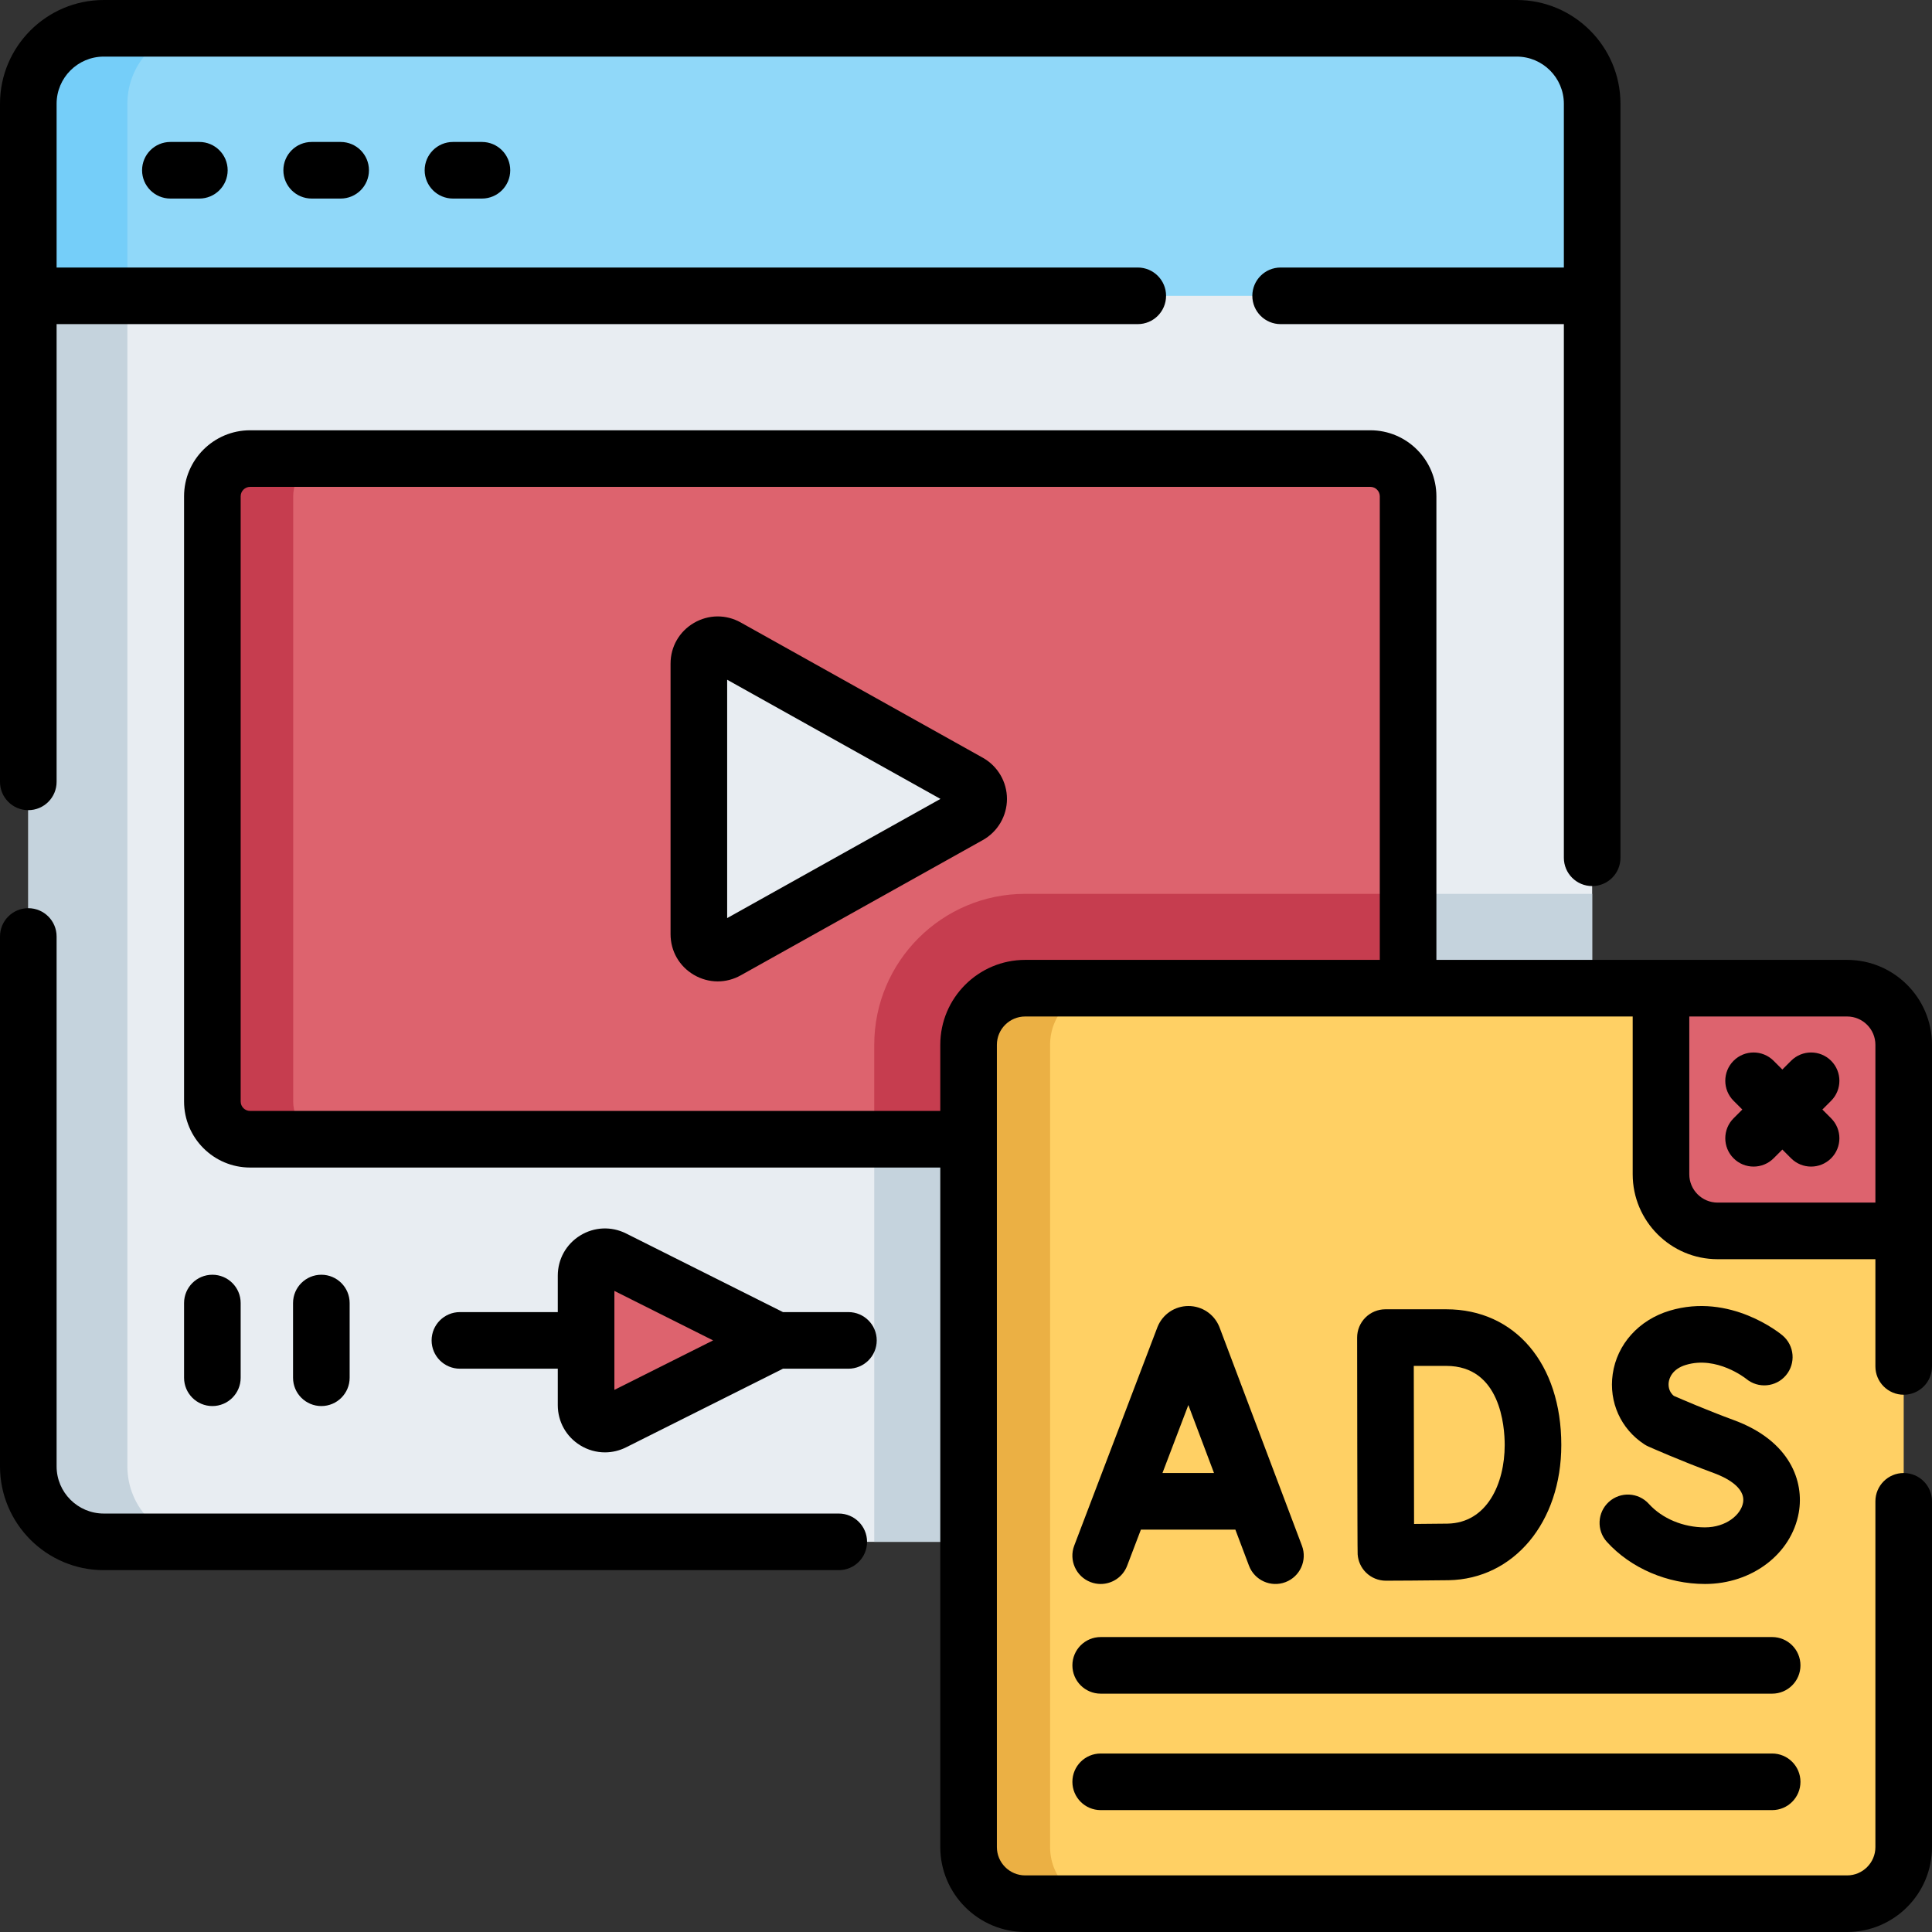
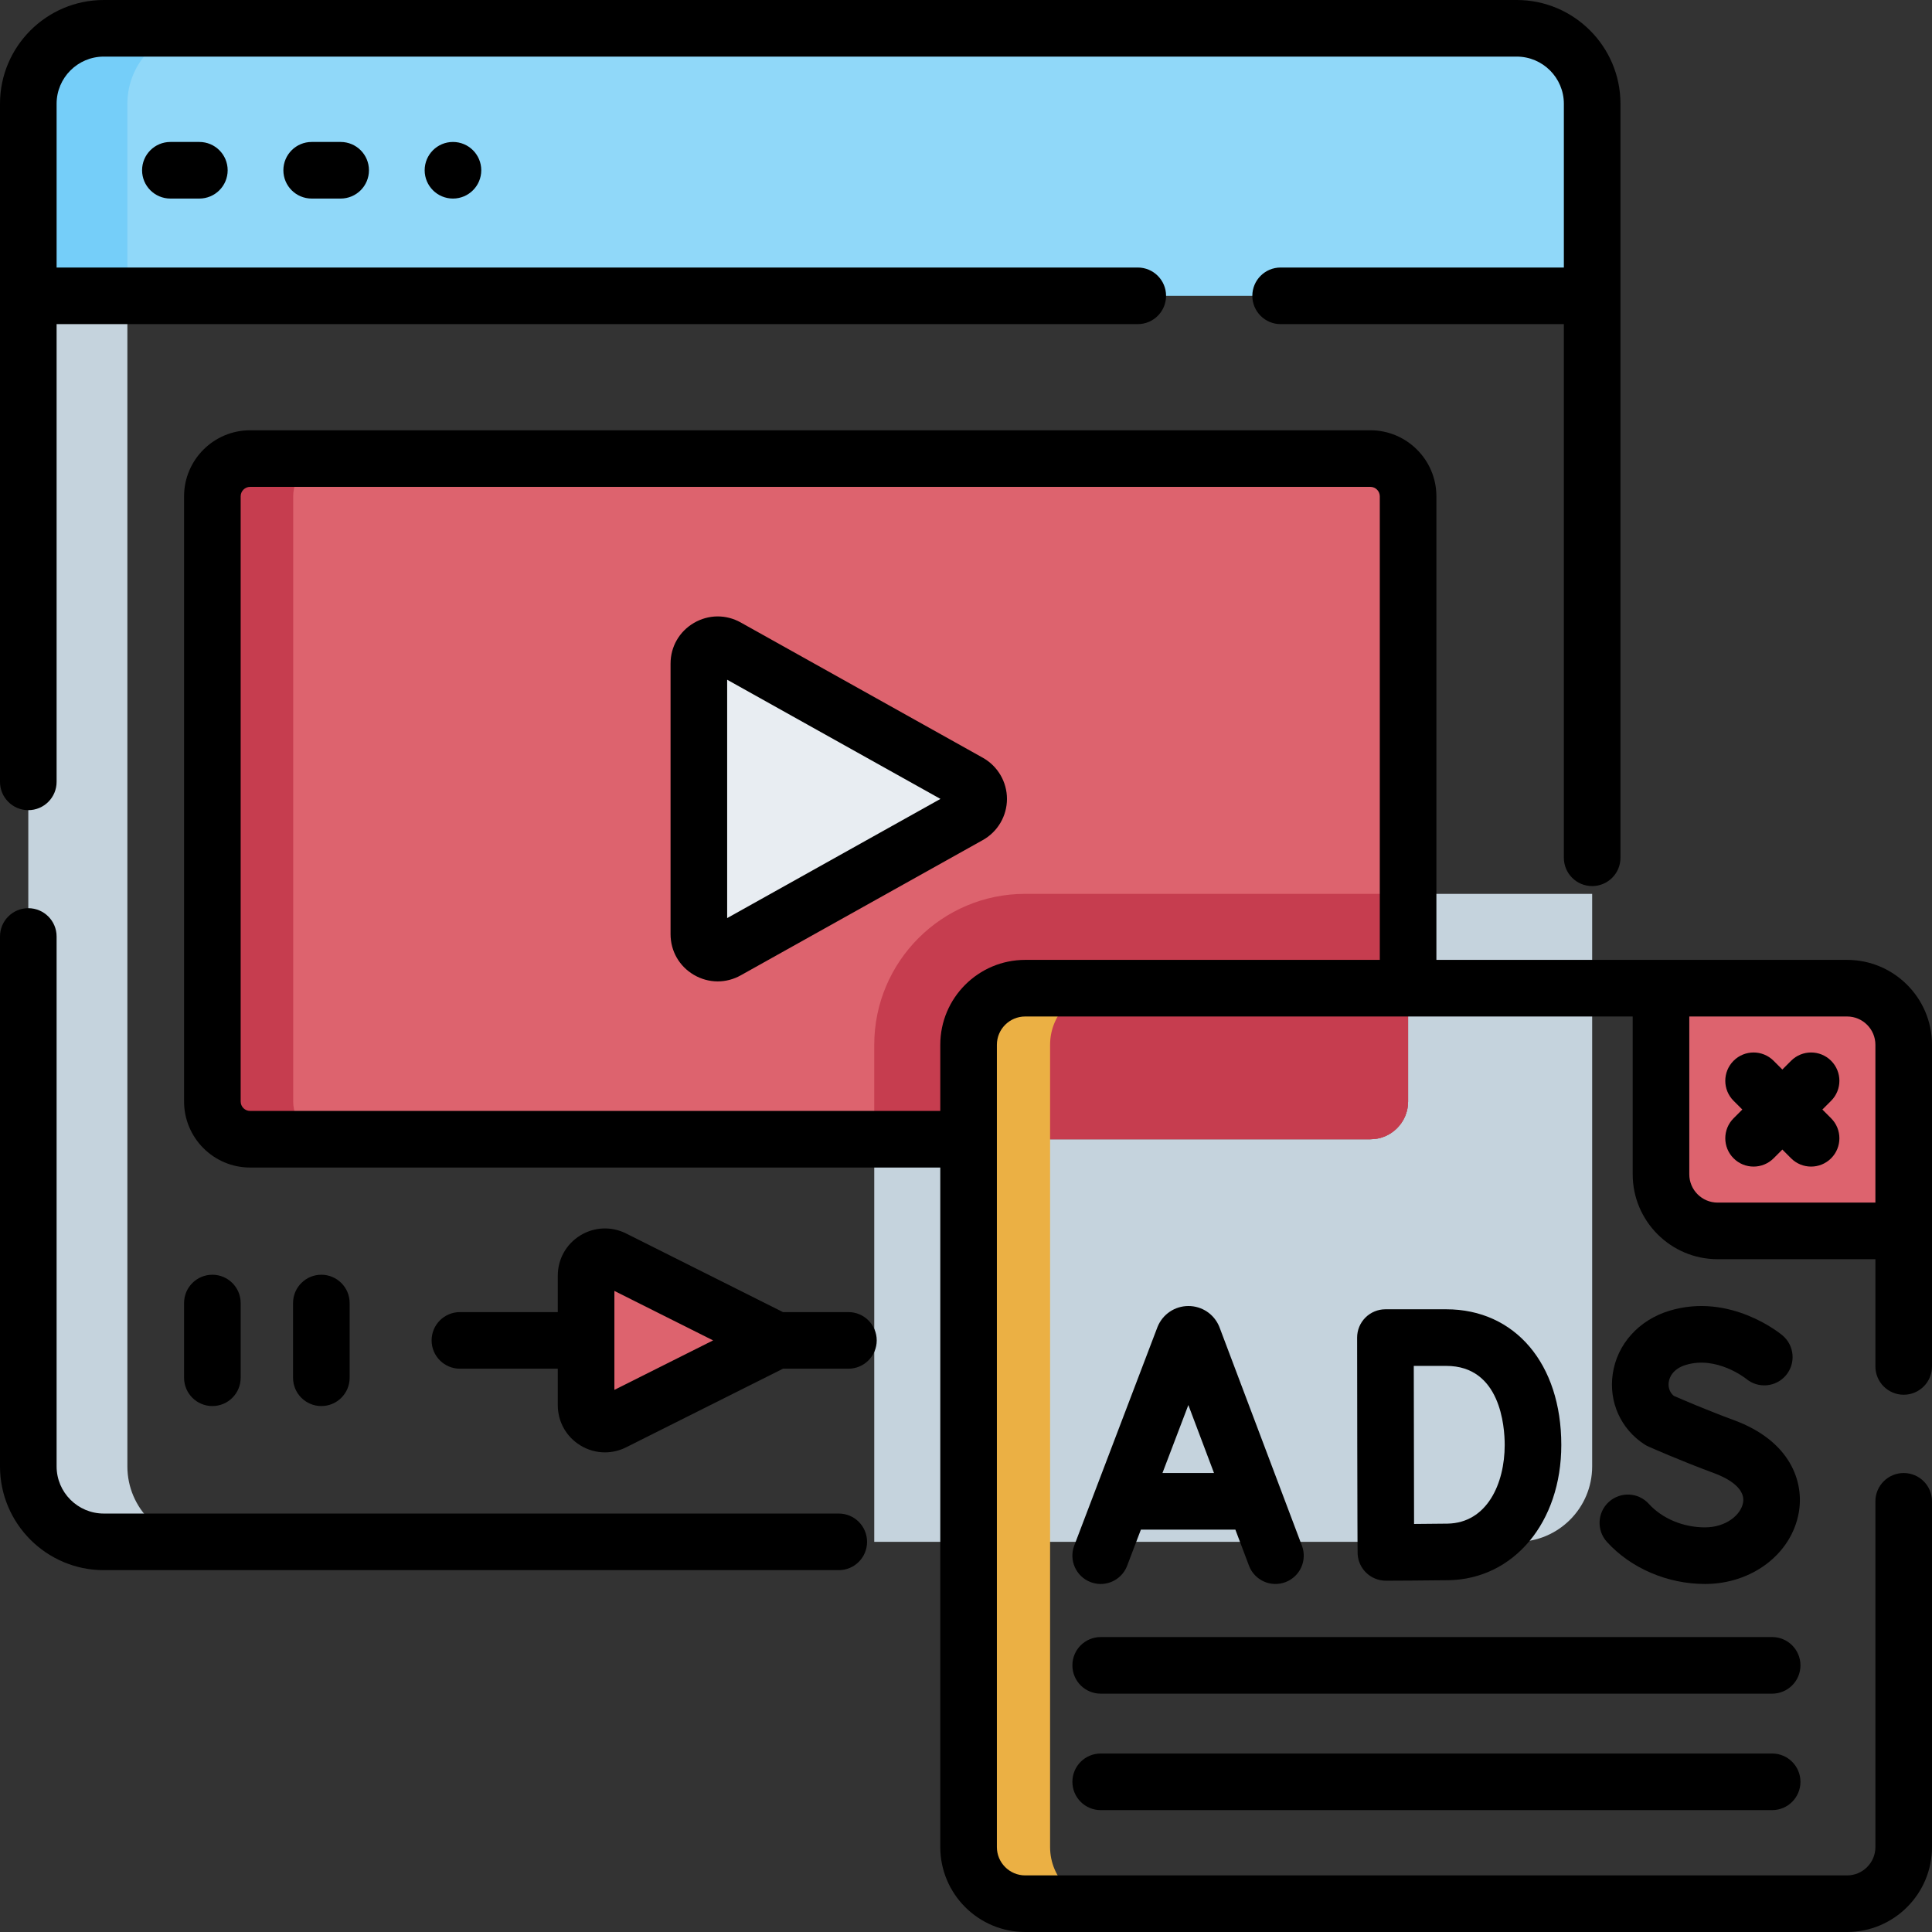
<svg xmlns="http://www.w3.org/2000/svg" id="Capa_1" enable-background="new 0 0 512 512" height="512" viewBox="0 0 512 512" width="512">
  <rect x="0" y="0" width="512" height="512" fill="#333333" stroke="none" />
  <g>
    <g>
      <g>
-         <path d="m401.94 408.606h-374.44c-11.046 0-20-8.954-20-20v-322.746h414.44v322.746c0 11.045-8.954 20-20 20z" fill="#e8edf2" />
-       </g>
+         </g>
      <g>
        <path d="m421.94 388.606v-151.726h-48.78v55.031c0 5.523-4.477 10-10 10h-131.475v106.695h170.255c11.046 0 20-8.955 20-20z" fill="#c5d3dd" />
      </g>
      <g>
        <g>
          <g>
            <path d="m363.16 301.911h-296.88c-5.523 0-10-4.477-10-10v-160.383c0-5.523 4.477-10 10-10h296.88c5.523 0 10 4.477 10 10v160.383c0 5.522-4.477 10-10 10z" fill="#dd636e" />
          </g>
        </g>
      </g>
      <g>
        <g>
          <g>
            <path d="m77.7 291.911v-160.383c0-5.523 4.477-10 10-10h-21.42c-5.523 0-10 4.477-10 10v160.383c0 5.523 4.477 10 10 10h21.42c-5.523 0-10-4.478-10-10z" fill="#c63d4f" />
          </g>
        </g>
      </g>
      <g>
        <path d="m33.757 388.606v-322.746h-26.257v322.746c0 11.046 8.954 20 20 20h26.257c-11.045 0-20-8.955-20-20z" fill="#c5d3dd" />
      </g>
      <g>
        <g>
          <g>
            <path d="m401.94 7.5h-374.44c-11.046 0-20 8.954-20 20v50.897h414.44v-50.897c0-11.046-8.954-20-20-20z" fill="#90d8f9" />
          </g>
        </g>
      </g>
      <g>
        <g>
          <g>
            <path d="m53.757 7.5h-26.257c-11.046 0-20 8.954-20 20v50.896h26.257v-50.896c0-11.046 8.955-20 20-20z" fill="#75cef9" />
          </g>
        </g>
      </g>
      <g>
        <g>
          <g>
            <path d="m231.685 276.88v25.031h131.475c5.523 0 10-4.477 10-10v-55.031h-101.475c-22.057 0-40 17.944-40 40z" fill="#c63d4f" />
          </g>
        </g>
      </g>
      <g>
        <g>
          <g>
            <path d="m155.32 372.381v-34.322c0-3.719 3.916-6.136 7.24-4.47l43.16 21.631-43.16 21.631c-3.325 1.667-7.24-.751-7.24-4.47z" fill="#dd636e" />
          </g>
        </g>
      </g>
      <g>
        <path d="m192.644 251.929 64.15-35.845c3.415-1.908 3.415-6.822 0-8.73l-64.15-35.845c-3.333-1.862-7.439.547-7.439 4.365v71.689c0 3.819 4.106 6.228 7.439 4.366z" fill="#e8edf2" />
      </g>
      <g>
        <g>
-           <path d="m489.5 504.5h-217.815c-8.284 0-15-6.716-15-15v-212.62c0-8.284 6.716-15 15-15h217.815c8.284 0 15 6.716 15 15v212.62c0 8.284-6.716 15-15 15z" fill="#ffd064" />
-         </g>
+           </g>
      </g>
      <g>
        <g>
          <path d="m278.285 489.5v-212.62c0-8.284 6.716-15 15-15h-21.6c-8.284 0-15 6.716-15 15v212.62c0 8.284 6.716 15 15 15h21.6c-8.285 0-15-6.716-15-15z" fill="#ebb044" />
        </g>
      </g>
      <g>
        <g>
          <g>
            <path d="m504.5 326.2h-49.32c-8.284 0-15-6.716-15-15v-49.32h49.32c8.284 0 15 6.716 15 15z" fill="#dd636e" />
          </g>
        </g>
      </g>
    </g>
    <g>
      <path d="m222.28 401.105h-194.78c-6.893 0-12.5-5.607-12.5-12.5v-140.425c0-4.143-3.358-7.5-7.5-7.5s-7.5 3.357-7.5 7.5v140.426c0 15.163 12.336 27.5 27.5 27.5h194.78c4.142 0 7.5-3.357 7.5-7.5s-3.358-7.501-7.5-7.501z" />
      <path d="m7.5 214.7c4.142 0 7.5-3.357 7.5-7.5v-121.304h286.52c4.142 0 7.5-3.357 7.5-7.5s-3.358-7.5-7.5-7.5h-286.52v-43.396c0-6.893 5.608-12.5 12.5-12.5h374.44c6.893 0 12.5 5.607 12.5 12.5v43.396h-75.06c-4.142 0-7.5 3.357-7.5 7.5s3.358 7.5 7.5 7.5h75.06v141.424c0 4.143 3.358 7.5 7.5 7.5s7.5-3.357 7.5-7.5v-199.82c0-15.163-12.336-27.5-27.5-27.5h-374.44c-15.163 0-27.5 12.337-27.5 27.5v179.7c0 4.143 3.358 7.5 7.5 7.5z" />
      <path d="m45.153 37.621c-4.142 0-7.5 3.357-7.5 7.5s3.358 7.5 7.5 7.5h7.68c4.142 0 7.5-3.357 7.5-7.5s-3.358-7.5-7.5-7.5z" />
      <path d="m82.597 37.621c-4.142 0-7.5 3.357-7.5 7.5s3.358 7.5 7.5 7.5h7.68c4.142 0 7.5-3.357 7.5-7.5s-3.358-7.5-7.5-7.5z" />
-       <path d="m120.04 37.621c-4.142 0-7.5 3.357-7.5 7.5s3.358 7.5 7.5 7.5h7.68c4.142 0 7.5-3.357 7.5-7.5s-3.358-7.5-7.5-7.5z" />
+       <path d="m120.04 37.621c-4.142 0-7.5 3.357-7.5 7.5s3.358 7.5 7.5 7.5c4.142 0 7.5-3.357 7.5-7.5s-3.358-7.5-7.5-7.5z" />
      <path d="m224.84 347.72h-17.346l-41.574-20.836c-3.904-1.956-8.453-1.755-12.168.539s-5.933 6.27-5.933 10.636v9.661h-25.939c-4.142 0-7.5 3.357-7.5 7.5s3.358 7.5 7.5 7.5h25.939v9.661c0 4.366 2.218 8.343 5.933 10.637 2.02 1.247 4.285 1.875 6.56 1.875 1.91 0 3.827-.443 5.609-1.336l41.574-20.837h17.346c4.142 0 7.5-3.357 7.5-7.5s-3.359-7.5-7.501-7.5zm-62.021 20.612v-26.224l26.162 13.111z" />
      <path d="m56.28 372.62c4.142 0 7.5-3.357 7.5-7.5v-19.8c0-4.143-3.358-7.5-7.5-7.5s-7.5 3.357-7.5 7.5v19.8c0 4.143 3.358 7.5 7.5 7.5z" />
      <path d="m92.66 365.12v-19.8c0-4.143-3.358-7.5-7.5-7.5s-7.5 3.357-7.5 7.5v19.8c0 4.143 3.358 7.5 7.5 7.5s7.5-3.357 7.5-7.5z" />
      <path d="m260.452 200.808-64.15-35.845c-3.913-2.187-8.557-2.138-12.423.131-3.866 2.268-6.174 6.298-6.174 10.78v71.689c0 4.482 2.308 8.514 6.174 10.781 1.972 1.157 4.146 1.737 6.323 1.737 2.09 0 4.183-.535 6.1-1.606l64.15-35.845c3.949-2.207 6.403-6.388 6.403-10.911 0-4.524-2.453-8.704-6.403-10.911zm-67.747 42.495v-63.167l56.524 31.584z" />
      <path d="m485.263 281.116c-2.929-2.928-7.677-2.928-10.607 0l-2.317 2.317-2.317-2.317c-2.929-2.927-7.677-2.929-10.606 0-2.929 2.93-2.929 7.678 0 10.607l2.316 2.316-2.316 2.316c-2.929 2.93-2.929 7.678 0 10.607 1.464 1.464 3.384 2.196 5.303 2.196s3.839-.732 5.303-2.196l2.317-2.317 2.317 2.317c1.465 1.464 3.384 2.196 5.303 2.196s3.839-.732 5.303-2.196c2.929-2.93 2.929-7.678 0-10.607l-2.316-2.316 2.316-2.316c2.93-2.929 2.93-7.677.001-10.607z" />
      <path d="m289.026 419.278c.879.335 1.781.493 2.668.493 3.022 0 5.871-1.84 7.01-4.833l3.646-9.573h25.036l3.605 9.553c1.463 3.875 5.791 5.832 9.665 4.368 3.875-1.462 5.832-5.789 4.369-9.665l-21.827-57.837c-.026-.069-.053-.139-.082-.207-1.368-3.322-4.572-5.468-8.165-5.468-.004 0-.008 0-.011 0-3.597.005-6.8 2.159-8.161 5.488-.023.056-.045.112-.067.169l-22.027 57.834c-1.473 3.871.47 8.204 4.341 9.678zm25.9-46.932 6.8 18.02h-13.663z" />
      <path d="m359.793 411.913c.124 1.811.894 3.523 2.19 4.811 1.405 1.395 3.304 2.177 5.284 2.177h.028c.487-.002 11.985-.046 16.581-.126 17.317-.303 29.885-15.374 29.885-35.836 0-21.511-12.252-35.963-30.488-35.963h-16.122c-1.991 0-3.901.792-5.308 2.202-1.407 1.409-2.195 3.32-2.192 5.312.001 0 .052 56.958.142 57.423zm23.481-49.936c14.371 0 15.488 16.045 15.488 20.963 0 10.24-4.684 20.655-15.147 20.838-2.046.036-5.599.064-8.874.085-.021-6.706-.064-34.904-.076-41.886z" />
      <path d="m451.843 404.77c-5.783 0-11.348-2.33-14.885-6.232-2.782-3.068-7.525-3.302-10.594-.52-3.069 2.781-3.302 7.524-.521 10.594 6.333 6.986 16.052 11.158 25.999 11.158 12.443 0 22.894-7.946 24.849-18.895 1.472-8.246-2.262-19.015-17.16-24.511-7.177-2.646-13.86-5.529-15.941-6.439-1.512-1.23-1.46-2.937-1.358-3.649.144-1.003.875-3.457 4.548-4.563 8.179-2.47 15.777 3.531 15.99 3.701 3.17 2.627 7.873 2.209 10.527-.948 2.665-3.171 2.255-7.902-.916-10.567-.557-.468-13.817-11.401-29.927-6.549-8.161 2.458-13.936 8.894-15.07 16.795-1.065 7.417 2.151 14.552 8.391 18.62.331.216.679.405 1.04.565.34.152 8.423 3.751 17.526 7.107 2.532.935 8.341 3.564 7.584 7.801-.574 3.21-4.502 6.532-10.082 6.532z" />
      <path d="m489.5 254.38h-49.32-59.52v-122.852c0-9.649-7.851-17.5-17.5-17.5h-296.88c-9.649 0-17.5 7.851-17.5 17.5v160.382c0 9.649 7.851 17.5 17.5 17.5h182.905v180.09c0 12.406 10.094 22.5 22.5 22.5h217.815c12.406 0 22.5-10.094 22.5-22.5v-91.635c0-4.143-3.358-7.5-7.5-7.5s-7.5 3.357-7.5 7.5v91.635c0 4.136-3.365 7.5-7.5 7.5h-217.815c-4.135 0-7.5-3.364-7.5-7.5v-212.62c0-4.136 3.365-7.5 7.5-7.5h160.995v41.82c0 12.406 10.094 22.5 22.5 22.5h41.82v28.42c0 4.143 3.358 7.5 7.5 7.5s7.5-3.357 7.5-7.5v-35.92-49.32c0-12.406-10.094-22.5-22.5-22.5zm-240.315 22.5v17.53h-182.905c-1.378 0-2.5-1.121-2.5-2.5v-160.382c0-1.379 1.122-2.5 2.5-2.5h296.88c1.378 0 2.5 1.121 2.5 2.5v122.852h-93.975c-12.407 0-22.5 10.094-22.5 22.5zm205.995 41.82c-4.135 0-7.5-3.364-7.5-7.5v-41.82h41.82c4.135 0 7.5 3.364 7.5 7.5v41.82z" />
      <path d="m469.64 433.837h-177.945c-4.142 0-7.5 3.357-7.5 7.5s3.358 7.5 7.5 7.5h177.945c4.142 0 7.5-3.357 7.5-7.5s-3.358-7.5-7.5-7.5z" />
      <path d="m469.64 464.7h-177.945c-4.142 0-7.5 3.357-7.5 7.5s3.358 7.5 7.5 7.5h177.945c4.142 0 7.5-3.357 7.5-7.5s-3.358-7.5-7.5-7.5z" />
    </g>
  </g>
</svg>